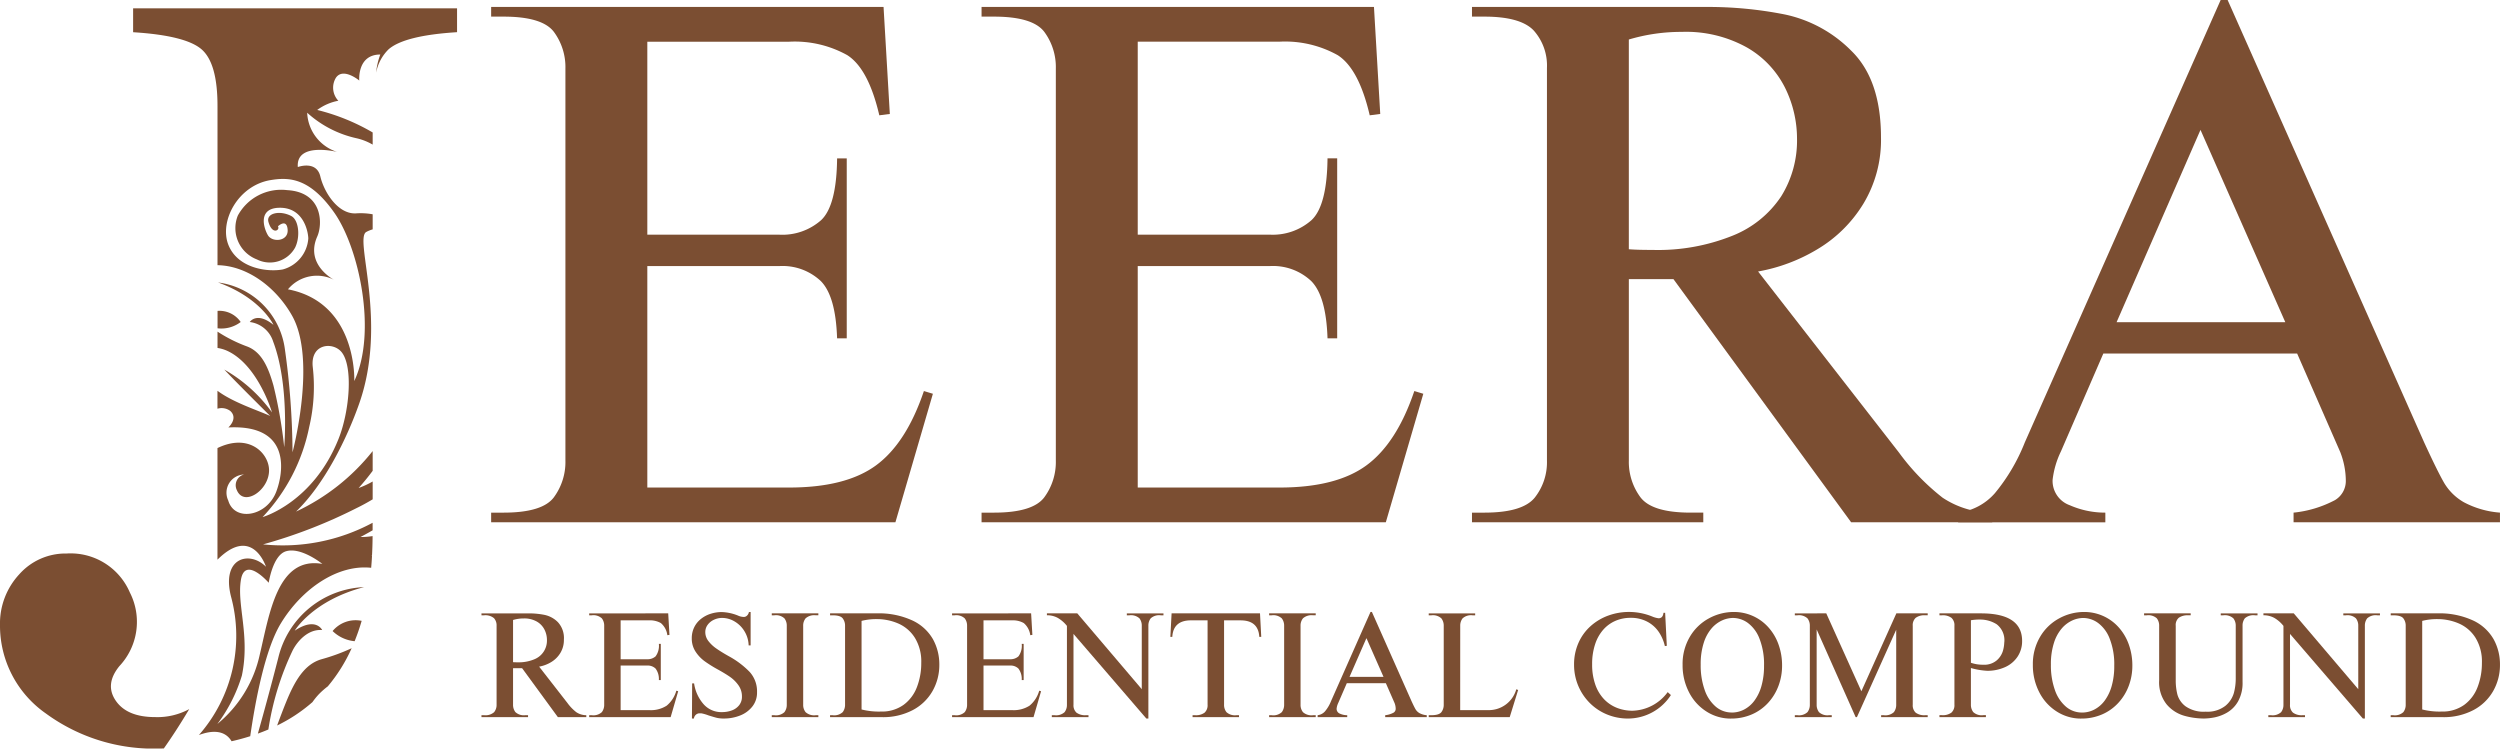
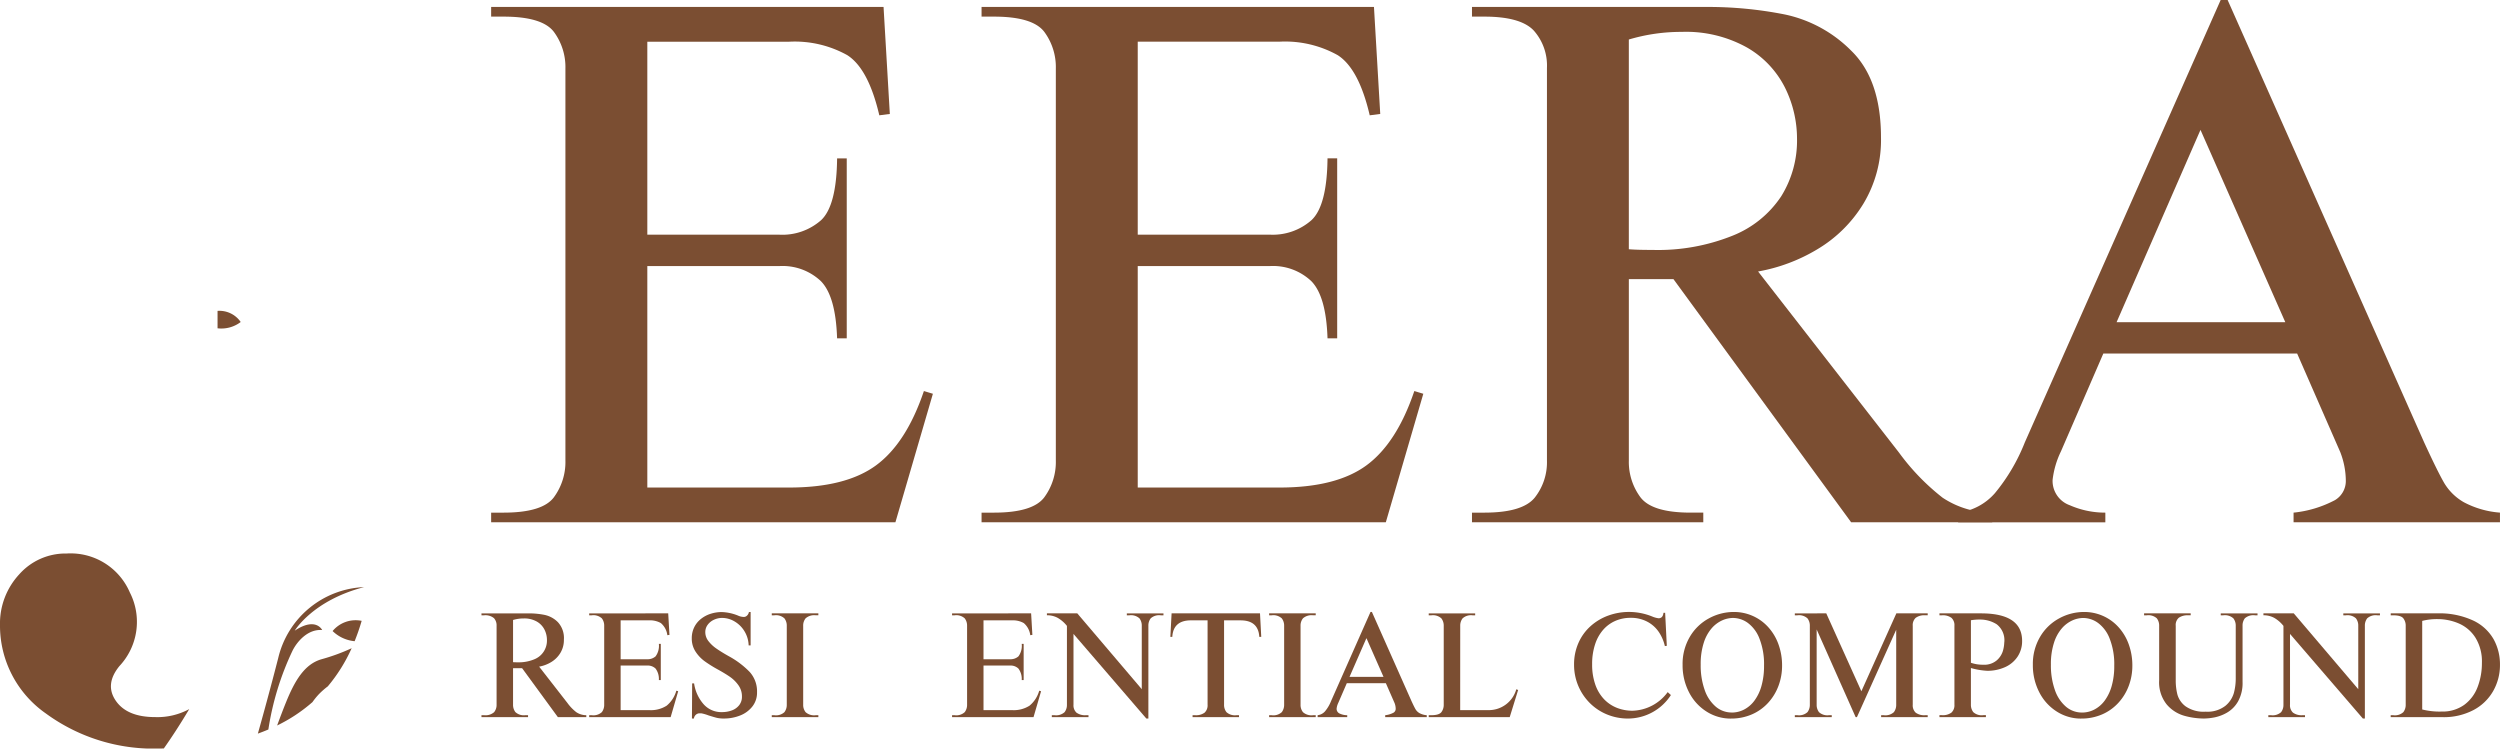
<svg xmlns="http://www.w3.org/2000/svg" id="Group_14183" data-name="Group 14183" width="270.109" height="80.871" viewBox="0 0 270.109 80.871">
  <defs>
    <clipPath id="clip-path">
      <rect id="Rectangle_161" data-name="Rectangle 161" width="270.109" height="80.871" fill="none" />
    </clipPath>
  </defs>
  <g id="Group_14182" data-name="Group 14182" transform="translate(0 0)" clip-path="url(#clip-path)">
    <path id="Path_7553" data-name="Path 7553" d="M100.407.821l.678,11.562-1.136.146q-1.172-5.038-3.462-6.5A11.652,11.652,0,0,0,90.2,4.577H74.884v20.85H89.157a6.322,6.322,0,0,0,4.5-1.566q1.677-1.567,1.732-6.679H96.43V36.622H95.387q-.148-4.561-1.759-6.184a6.024,6.024,0,0,0-4.47-1.621H74.884V52.745H90.2q6.136,0,9.4-2.4t5.167-8.025l.971.294L101.688,56.5H58.01V55.457h1.337q4.2,0,5.441-1.658a6.439,6.439,0,0,0,1.247-3.985V7.49a6.4,6.4,0,0,0-1.247-3.976q-1.246-1.648-5.441-1.648H58.01V.821Z" transform="translate(-4.945 -0.07)" fill="#7b4e32" />
    <path id="Path_7554" data-name="Path 7554" d="M158.332.821l.678,11.562-1.136.146q-1.172-5.038-3.462-6.5a11.652,11.652,0,0,0-6.284-1.456H132.809v20.85h14.273a6.322,6.322,0,0,0,4.5-1.566q1.677-1.567,1.732-6.679h1.044V36.622h-1.044q-.148-4.561-1.759-6.184a6.024,6.024,0,0,0-4.47-1.621H132.809V52.745h15.317q6.136,0,9.4-2.4t5.167-8.025l.971.294L159.613,56.5H115.935V55.457h1.337q4.2,0,5.442-1.658a6.444,6.444,0,0,0,1.246-3.985V7.49a6.407,6.407,0,0,0-1.246-3.976q-1.247-1.648-5.442-1.648h-1.337V.821Z" transform="translate(-9.884 -0.07)" fill="#7b4e32" />
    <path id="Path_7555" data-name="Path 7555" d="M173.86.821h25.356a42.549,42.549,0,0,1,8.419.807,14.243,14.243,0,0,1,7.209,3.93q3.207,3.124,3.207,9.372a13.321,13.321,0,0,1-1.915,7.173,14.49,14.49,0,0,1-4.964,4.9,18.773,18.773,0,0,1-6.4,2.4L220.012,48.99a24.4,24.4,0,0,0,4.7,4.855,9.685,9.685,0,0,0,5.36,1.613V56.5H214.827l-19.2-26.273h-4.819V49.814a6.414,6.414,0,0,0,1.255,3.985q1.256,1.659,5.433,1.658h1.356V56.5H173.86V55.457H175.2q4.12,0,5.441-1.622a6.162,6.162,0,0,0,1.319-4.021V7.417a5.694,5.694,0,0,0-1.411-4.031q-1.411-1.52-5.349-1.52H173.86Zm16.947,3.518V27q.917.074,2.566.073a21.59,21.59,0,0,0,8.665-1.548,11.31,11.31,0,0,0,5.241-4.26,11.4,11.4,0,0,0,1.7-6.193,12.426,12.426,0,0,0-1.3-5.533A10.352,10.352,0,0,0,203.568,5.2a13.514,13.514,0,0,0-7.045-1.685,19.782,19.782,0,0,0-5.716.824" transform="translate(-14.822 -0.07)" fill="#7b4e32" />
    <path id="Path_7556" data-name="Path 7556" d="M231.284,56.432V55.387a6.28,6.28,0,0,0,3.967-2.1,20.266,20.266,0,0,0,3.234-5.488L259.647,0h.751l21.235,47.8q1.483,3.224,2.189,4.425a5.848,5.848,0,0,0,2.089,2.033,9.859,9.859,0,0,0,3.911,1.127v1.045h-22.3V55.387A12.164,12.164,0,0,0,272,54.032,2.4,2.4,0,0,0,273.168,52a8.651,8.651,0,0,0-.6-3.151L267.91,38.2H246.967l-4.58,10.573a9.564,9.564,0,0,0-.9,3.077,2.789,2.789,0,0,0,1.841,2.731,9.514,9.514,0,0,0,3.858.806v1.045Zm26.182-42.4L248.4,34.812h18.23Z" transform="translate(-19.717 0)" fill="#7b4e32" />
    <path id="Path_7557" data-name="Path 7557" d="M37.52,77.757c-1.82.525-2.87,2.291-3.823,4.636-.337.829-.665,1.7-.966,2.519a17.15,17.15,0,0,0,3.817-2.526,7.755,7.755,0,0,1,.713-.873,8.448,8.448,0,0,1,.947-.83,17.643,17.643,0,0,0,2.577-4.121,21.15,21.15,0,0,1-3.265,1.194" transform="translate(-2.79 -6.527)" fill="#7b4e32" />
-     <path id="Path_7558" data-name="Path 7558" d="M24.84,11.516v17.22c3.181.048,6.309,2.35,8.058,5.456,2.7,4.788.048,14.759.048,14.759a82.65,82.65,0,0,0-.825-11.133A8.374,8.374,0,0,0,24.894,30.6c4.65,1.674,5.993,4.584,5.993,4.584-1.82-1.471-2.561-.309-2.561-.309A3.055,3.055,0,0,1,30.857,37C32.634,41.683,32.048,48.4,32.048,48.4a50.283,50.283,0,0,0-1.161-6.658c-.577-2.048-1.3-3.619-2.821-4.213a15.68,15.68,0,0,1-3.225-1.615v1.765A4.076,4.076,0,0,1,25.914,38c3.323,1.549,4.813,6.64,4.813,6.64a16.219,16.219,0,0,0-5.155-4.627c1.364,1.459,4.963,5.016,4.963,5.016-1.273-.592-4-1.449-5.7-2.724v1.937a1.569,1.569,0,0,1,1.39.247c.878.813-.213,1.778-.213,1.778,6.89-.349,5.927,4.963,5.178,6.934-1.029,2.711-4.516,3.275-5.188.962a1.966,1.966,0,0,1,1.711-2.813,1.2,1.2,0,0,0-.774,1.711c.78,1.817,3.525-.044,3.47-2.223-.046-1.8-2.165-3.99-5.573-2.343V60.552c3.787-3.772,5.241.767,5.241.767-1.731-1.75-4.834-1.053-3.785,3.192A16.234,16.234,0,0,1,22.831,79.5c1.193-.447,2.727-.668,3.529.672.7-.157,1.368-.341,2.016-.546.562-3.89,1.608-9.385,3.3-12.178,2.273-3.746,6.13-6.405,9.766-6.017.038-.421.069-.847.091-1.282-.035,0-.067-.008-.1-.01l.1-.015c.037-.69.059-1.395.063-2.119a8.053,8.053,0,0,1-1.312.1s.542-.279,1.315-.724v-.816A20.5,20.5,0,0,1,29.763,58.9,54.52,54.52,0,0,0,39.825,55c.634-.306,1.22-.631,1.78-.967V52.106a9.76,9.76,0,0,1-1.521.706c.553-.613,1.056-1.234,1.521-1.859V48.82a22.973,22.973,0,0,1-8.28,6.537c3.08-2.953,5.531-7.964,6.835-11.7,3.1-8.868-.584-17.793.757-18.513a3.439,3.439,0,0,1,.688-.279V23.236a7.29,7.29,0,0,0-1.781-.1c-1.929.128-3.454-2.225-3.875-3.991s-2.432-1.014-2.432-1.014C33.3,15.383,37.769,16.5,37.769,16.5a4.65,4.65,0,0,1-3.24-4.236,11.674,11.674,0,0,0,5.386,2.769,6.224,6.224,0,0,1,1.69.675V14.395a22.649,22.649,0,0,0-5.992-2.431,5.563,5.563,0,0,1,2.283-.994,2.055,2.055,0,0,1-.263-2.484c.782-1.154,2.524.3,2.524.3s-.248-2.812,2.272-2.811a7.593,7.593,0,0,0-.452,1.96,4.8,4.8,0,0,1,1.35-2.526q1.721-1.493,7.395-1.848V.982h-35V3.565q5.671.354,7.395,1.848t1.722,6.1m5.534,51.537s.429-2.958,1.853-3.4c1.634-.506,3.94,1.36,3.94,1.36-4.863-.846-5.712,5.416-6.762,9.807a13.382,13.382,0,0,1-4.581,7.488,16.834,16.834,0,0,0,2.651-5.234c.9-4.3-.566-7.648-.1-10.36.451-2.6,3,.338,3,.338M37.918,47.5c-2.752,6.908-8.21,8.455-8.21,8.455a19.858,19.858,0,0,0,5.038-9.732,18.855,18.855,0,0,0,.38-6.541c-.236-2.49,2.2-2.7,3.129-1.543,1.247,1.561.863,6.351-.337,9.362M30.561,19.545c1.989-.334,4.23-.276,6.9,3.524s4.638,12.9,2.156,18.185c0,0,.37-8.459-7.165-9.91a4.058,4.058,0,0,1,5.024-1s-3.226-1.626-1.857-4.71c.6-1.352.595-4.79-3.257-5.007a5.328,5.328,0,0,0-5.328,2.752,3.62,3.62,0,0,0,2.071,4.738,3.11,3.11,0,0,0,4.124-1.291c.571-1.167.4-2.967-.415-3.4-1.226-.649-2.744-.32-2.47.639.413,1.443,1.283.895,1.028.467,0,0,.954-.9,1.046.372s-1.656,1.4-2.13.6-1.1-2.922,1.218-2.972c2.516-.056,3.1,2.344,3.145,3.3A3.737,3.737,0,0,1,31.9,29.194c-1.639.311-4.861-.1-5.879-2.641s1.014-6.416,4.537-7.008" transform="translate(-1.34 -0.084)" fill="#7b4e32" />
    <path id="Path_7559" data-name="Path 7559" d="M28.195,37.919a2.787,2.787,0,0,0-2.5-1.2V38.6a3.435,3.435,0,0,0,2.5-.679" transform="translate(-2.19 -3.13)" fill="#7b4e32" />
    <path id="Path_7560" data-name="Path 7560" d="M39.282,74.424a3.938,3.938,0,0,0,2.382,1.1,22.725,22.725,0,0,0,.76-2.2,3.236,3.236,0,0,0-3.142,1.105" transform="translate(-3.349 -6.246)" fill="#7b4e32" />
    <path id="Path_7561" data-name="Path 7561" d="M41.938,69.344a9.967,9.967,0,0,0-9.281,7.667c-.83,3.229-1.593,6.016-2.2,8.163q.58-.209,1.135-.445a30.569,30.569,0,0,1,2.623-8.54c.456-.9,1.6-2.33,3.192-2.205,0,0-.679-1.454-2.967.069,0,0,1.949-3.272,7.495-4.707" transform="translate(-2.597 -5.912)" fill="#7b4e32" />
    <path id="Path_7562" data-name="Path 7562" d="M17.7,86.439c.773-1.093,1.709-2.506,2.746-4.253a7.191,7.191,0,0,1-3.686.865q-3.038,0-4.254-1.773t.405-3.748a6.982,6.982,0,0,0,1.114-7.952,6.961,6.961,0,0,0-6.838-4.2A6.68,6.68,0,0,0,2.076,67.63,7.811,7.811,0,0,0,0,73.125a11.567,11.567,0,0,0,4.938,9.522,19.714,19.714,0,0,0,12.384,3.8c.129,0,.253-.005.381-.006" transform="translate(0 -5.574)" fill="#7b4e32" />
    <path id="Path_7563" data-name="Path 7563" d="M56.867,72.447h5.107a8.6,8.6,0,0,1,1.7.162,2.871,2.871,0,0,1,1.453.791,2.524,2.524,0,0,1,.646,1.888,2.685,2.685,0,0,1-.386,1.444,2.91,2.91,0,0,1-1,.987,3.776,3.776,0,0,1-1.289.483l3.071,3.945a4.851,4.851,0,0,0,.946.977,1.945,1.945,0,0,0,1.079.325v.21h-3.07l-3.867-5.291H60.28v3.944a1.29,1.29,0,0,0,.252.8,1.343,1.343,0,0,0,1.095.334H61.9v.21H56.867v-.21h.269a1.394,1.394,0,0,0,1.1-.327,1.242,1.242,0,0,0,.265-.81V73.775a1.147,1.147,0,0,0-.284-.812,1.456,1.456,0,0,0-1.078-.306h-.269Zm3.413.708V77.72c.123.009.3.015.516.015a4.34,4.34,0,0,0,1.746-.312,2.175,2.175,0,0,0,1.4-2.1,2.512,2.512,0,0,0-.262-1.114,2.094,2.094,0,0,0-.829-.875,2.727,2.727,0,0,0-1.419-.339,3.985,3.985,0,0,0-1.152.166" transform="translate(-4.848 -6.176)" fill="#7b4e32" />
    <path id="Path_7564" data-name="Path 7564" d="M78.128,72.446l.136,2.328-.23.03a2.046,2.046,0,0,0-.7-1.309,2.355,2.355,0,0,0-1.266-.293H72.988v4.2h2.873a1.276,1.276,0,0,0,.907-.316,1.921,1.921,0,0,0,.349-1.345h.209v3.915h-.209a1.871,1.871,0,0,0-.355-1.245,1.213,1.213,0,0,0-.9-.327H72.988V82.9h3.085a3.153,3.153,0,0,0,1.893-.484A3.218,3.218,0,0,0,79.006,80.8l.2.059-.816,2.8h-8.8v-.21h.27a1.345,1.345,0,0,0,1.1-.334,1.3,1.3,0,0,0,.252-.8V73.789a1.288,1.288,0,0,0-.252-.8,1.348,1.348,0,0,0-1.1-.333h-.27v-.209Z" transform="translate(-5.932 -6.176)" fill="#7b4e32" />
    <path id="Path_7565" data-name="Path 7565" d="M88.066,72.281v3.612h-.213a3.082,3.082,0,0,0-.431-1.491,3.038,3.038,0,0,0-1.058-1.077,2.638,2.638,0,0,0-1.382-.4,2.047,2.047,0,0,0-.871.194,1.72,1.72,0,0,0-.681.544,1.31,1.31,0,0,0-.261.8,1.563,1.563,0,0,0,.33.954,3.78,3.78,0,0,0,.871.819q.541.379,1.338.825a9.4,9.4,0,0,1,2.26,1.705,3.126,3.126,0,0,1,.791,2.2,2.406,2.406,0,0,1-.508,1.533,3.119,3.119,0,0,1-1.323.969,4.671,4.671,0,0,1-1.739.325,3.33,3.33,0,0,1-.762-.07q-.285-.07-.9-.262a4.622,4.622,0,0,0-.785-.229h-.26a.635.635,0,0,0-.542.561h-.214L81.749,80h.21a4.336,4.336,0,0,0,.971,2.183,2.553,2.553,0,0,0,2.052.918,2.989,2.989,0,0,0,1.058-.185,1.765,1.765,0,0,0,.789-.564,1.462,1.462,0,0,0,.3-.93,2.066,2.066,0,0,0-.392-1.239,3.749,3.749,0,0,0-.915-.9q-.524-.361-1.3-.789a13.837,13.837,0,0,1-1.437-.9,3.943,3.943,0,0,1-.977-1.041,2.567,2.567,0,0,1-.4-1.424,2.672,2.672,0,0,1,.262-1.192,2.611,2.611,0,0,1,.724-.9,3.257,3.257,0,0,1,1.044-.557,3.929,3.929,0,0,1,1.221-.188,5.091,5.091,0,0,1,1.739.377,1.6,1.6,0,0,0,.634.151.494.494,0,0,0,.355-.156.65.65,0,0,0,.192-.372Z" transform="translate(-6.966 -6.162)" fill="#7b4e32" />
    <path id="Path_7566" data-name="Path 7566" d="M91.155,72.446h5.034v.209h-.274a1.4,1.4,0,0,0-1.1.325,1.24,1.24,0,0,0-.265.809v8.525a1.244,1.244,0,0,0,.265.81,1.389,1.389,0,0,0,1.1.327h.274v.21H91.155v-.21h.27a1.345,1.345,0,0,0,1.1-.334,1.3,1.3,0,0,0,.252-.8V73.789a1.288,1.288,0,0,0-.252-.8,1.348,1.348,0,0,0-1.1-.333h-.27Z" transform="translate(-7.771 -6.176)" fill="#7b4e32" />
-     <path id="Path_7567" data-name="Path 7567" d="M98.044,72.446h5a8.662,8.662,0,0,1,3.9.771,4.969,4.969,0,0,1,2.216,2.026,5.6,5.6,0,0,1,.686,2.733,5.691,5.691,0,0,1-.741,2.875,5.278,5.278,0,0,1-2.146,2.054,6.86,6.86,0,0,1-3.3.755h-5.62v-.21h.27a1.342,1.342,0,0,0,1.1-.335,1.294,1.294,0,0,0,.252-.8V73.789a1.288,1.288,0,0,0-.252-.8q-.251-.333-1.1-.333h-.27Zm3.4.815v9.568a7.605,7.605,0,0,0,2.1.225,4,4,0,0,0,2.441-.724,4.248,4.248,0,0,0,1.444-1.925,7.2,7.2,0,0,0,.465-2.624,4.872,4.872,0,0,0-.686-2.688,4.015,4.015,0,0,0-1.786-1.546,5.826,5.826,0,0,0-2.362-.481,6.363,6.363,0,0,0-1.62.195" transform="translate(-8.358 -6.176)" fill="#7b4e32" />
    <path id="Path_7568" data-name="Path 7568" d="M120.993,72.446l.136,2.328-.23.03a2.046,2.046,0,0,0-.7-1.309,2.355,2.355,0,0,0-1.266-.293h-3.085v4.2h2.873a1.276,1.276,0,0,0,.907-.316,1.921,1.921,0,0,0,.349-1.345h.209v3.915h-.209a1.871,1.871,0,0,0-.355-1.245,1.213,1.213,0,0,0-.9-.327h-2.873V82.9h3.085a3.153,3.153,0,0,0,1.893-.484,3.218,3.218,0,0,0,1.041-1.615l.2.059-.816,2.8h-8.8v-.21h.27a1.345,1.345,0,0,0,1.1-.334,1.3,1.3,0,0,0,.252-.8V73.789a1.288,1.288,0,0,0-.252-.8,1.348,1.348,0,0,0-1.1-.333h-.27v-.209Z" transform="translate(-9.587 -6.176)" fill="#7b4e32" />
    <path id="Path_7569" data-name="Path 7569" d="M126.936,72.446l6.967,8.192V73.789a1.279,1.279,0,0,0-.252-.806,1.355,1.355,0,0,0-1.09-.327h-.273v-.209h3.959v.209h-.288a1.356,1.356,0,0,0-1.09.327,1.279,1.279,0,0,0-.252.806V83.811H134.4l-7.874-9.144v7.646a1.071,1.071,0,0,0,.324.862,1.571,1.571,0,0,0,1.023.274h.273v.21h-3.963v-.21h.288a1.36,1.36,0,0,0,1.092-.328,1.276,1.276,0,0,0,.254-.808V73.8a3.5,3.5,0,0,0-.989-.863,2.372,2.372,0,0,0-1.174-.285v-.209Z" transform="translate(-10.542 -6.176)" fill="#7b4e32" />
    <path id="Path_7570" data-name="Path 7570" d="M138.367,72.446h9.552l.134,2.538h-.21q-.107-1.782-2.025-1.782h-1.782v9.111a1.247,1.247,0,0,0,.263.81,1.361,1.361,0,0,0,1.079.327h.274v.21h-5.018v-.21h.273a1.569,1.569,0,0,0,1.023-.274,1.071,1.071,0,0,0,.325-.862V73.2h-1.786q-1.92,0-2.025,1.782h-.21Z" transform="translate(-11.784 -6.176)" fill="#7b4e32" />
    <path id="Path_7571" data-name="Path 7571" d="M149.9,72.446h5.034v.209h-.274a1.4,1.4,0,0,0-1.1.325,1.24,1.24,0,0,0-.265.809v8.525a1.244,1.244,0,0,0,.265.81,1.389,1.389,0,0,0,1.1.327h.274v.21H149.9v-.21h.27a1.345,1.345,0,0,0,1.1-.334,1.3,1.3,0,0,0,.252-.8V73.789a1.288,1.288,0,0,0-.252-.8,1.348,1.348,0,0,0-1.1-.333h-.27Z" transform="translate(-12.779 -6.176)" fill="#7b4e32" />
    <path id="Path_7572" data-name="Path 7572" d="M155.628,83.646v-.21a1.256,1.256,0,0,0,.8-.422,4.054,4.054,0,0,0,.651-1.105l4.262-9.628h.152l4.276,9.628q.3.649.442.891a1.171,1.171,0,0,0,.42.409,1.964,1.964,0,0,0,.788.227v.21h-4.491v-.21a2.442,2.442,0,0,0,.9-.273.483.483,0,0,0,.235-.41,1.735,1.735,0,0,0-.123-.634L163,79.975h-4.218l-.922,2.129a1.928,1.928,0,0,0-.181.62.561.561,0,0,0,.371.55,1.911,1.911,0,0,0,.776.162v.21Zm5.274-8.538-1.827,4.185h3.672Z" transform="translate(-13.267 -6.162)" fill="#7b4e32" />
    <path id="Path_7573" data-name="Path 7573" d="M172.149,82.9h3.026a3.079,3.079,0,0,0,3.036-2.25l.2.073L177.5,83.66h-8.75v-.21h.27q.844,0,1.1-.334a1.3,1.3,0,0,0,.252-.8V73.79a1.291,1.291,0,0,0-.252-.8,1.349,1.349,0,0,0-1.1-.332h-.27v-.21h5.019v.21H173.5a1.346,1.346,0,0,0-1.094.332,1.285,1.285,0,0,0-.252.8Z" transform="translate(-14.386 -6.176)" fill="#7b4e32" />
    <path id="Path_7574" data-name="Path 7574" d="M195.757,72.369l.18,3.568-.21.029a4.532,4.532,0,0,0-.626-1.478,3.449,3.449,0,0,0-1.229-1.132,3.738,3.738,0,0,0-1.865-.441,4.06,4.06,0,0,0-1.594.314,3.718,3.718,0,0,0-1.316.939,4.455,4.455,0,0,0-.9,1.583,6.72,6.72,0,0,0-.328,2.183,6.507,6.507,0,0,0,.338,2.181,4.363,4.363,0,0,0,.942,1.583,3.913,3.913,0,0,0,1.4.943,4.581,4.581,0,0,0,1.69.311,4.878,4.878,0,0,0,3.793-2.011l.347.317a5.53,5.53,0,0,1-4.609,2.538,5.914,5.914,0,0,1-2.33-.457,5.68,5.68,0,0,1-1.872-1.27,5.818,5.818,0,0,1-1.651-4.093,5.7,5.7,0,0,1,.477-2.357,5.292,5.292,0,0,1,1.314-1.812,5.853,5.853,0,0,1,1.91-1.138,6.54,6.54,0,0,1,2.255-.39,6.65,6.65,0,0,1,2.464.484,2.706,2.706,0,0,0,.709.2q.469,0,.531-.591Z" transform="translate(-15.849 -6.162)" fill="#7b4e32" />
    <path id="Path_7575" data-name="Path 7575" d="M203.949,83.8a4.832,4.832,0,0,1-2.625-.757,5.3,5.3,0,0,1-1.894-2.085,6.3,6.3,0,0,1-.694-2.963,5.759,5.759,0,0,1,.787-3.038,5.325,5.325,0,0,1,2.065-1.989,5.607,5.607,0,0,1,2.683-.686,4.978,4.978,0,0,1,3.7,1.62,5.548,5.548,0,0,1,1.113,1.849,6.666,6.666,0,0,1,.4,2.335,6.161,6.161,0,0,1-.379,2.151A5.608,5.608,0,0,1,208,82.072a5.146,5.146,0,0,1-1.76,1.267,5.566,5.566,0,0,1-2.288.458m.092-.649a2.9,2.9,0,0,0,1.332-.321,3.277,3.277,0,0,0,1.119-.963,4.876,4.876,0,0,0,.764-1.6,7.819,7.819,0,0,0,.276-2.167,7.584,7.584,0,0,0-.491-2.927,3.806,3.806,0,0,0-1.258-1.705,2.76,2.76,0,0,0-1.605-.537,2.924,2.924,0,0,0-1.164.26,3.337,3.337,0,0,0-1.129.843,4.406,4.406,0,0,0-.863,1.572,7.466,7.466,0,0,0-.334,2.373,7.92,7.92,0,0,0,.434,2.742,4.1,4.1,0,0,0,1.2,1.8,2.649,2.649,0,0,0,1.723.626" transform="translate(-16.942 -6.162)" fill="#7b4e32" />
    <path id="Path_7576" data-name="Path 7576" d="M215.389,72.446l3.793,8.417,3.779-8.417h3.387v.209h-.273a1.559,1.559,0,0,0-1.024.274,1.071,1.071,0,0,0-.319.86v8.525a1.075,1.075,0,0,0,.32.862,1.561,1.561,0,0,0,1.023.274h.273v.21h-5.032v-.21h.287a1.343,1.343,0,0,0,1.089-.33,1.285,1.285,0,0,0,.253-.806v-8.1L218.7,83.66h-.136l-4.214-9.476v8.129a1.285,1.285,0,0,0,.253.806,1.342,1.342,0,0,0,1.089.33h.289v.21h-3.99v-.21h.27a1.345,1.345,0,0,0,1.1-.334,1.3,1.3,0,0,0,.252-.8V73.789a1.288,1.288,0,0,0-.252-.8,1.348,1.348,0,0,0-1.1-.333h-.27v-.209Z" transform="translate(-18.072 -6.176)" fill="#7b4e32" />
    <path id="Path_7577" data-name="Path 7577" d="M229.074,72.446h4.487q4.444,0,4.444,2.978a3.012,3.012,0,0,1-.491,1.7,3.166,3.166,0,0,1-1.355,1.133,4.606,4.606,0,0,1-1.933.394,7.9,7.9,0,0,1-1.753-.3v3.96a1.292,1.292,0,0,0,.252.8,1.34,1.34,0,0,0,1.094.334h.274v.21h-5.019v-.21h.27a1.565,1.565,0,0,0,1.022-.274,1.069,1.069,0,0,0,.326-.862V73.79a1.064,1.064,0,0,0-.322-.86,1.561,1.561,0,0,0-1.025-.274h-.27Zm3.4.738v4.6a3.884,3.884,0,0,0,1.316.21,2.073,2.073,0,0,0,1.5-.492,2.208,2.208,0,0,0,.648-1.025,3.605,3.605,0,0,0,.137-.856,2.167,2.167,0,0,0-.823-2,3.331,3.331,0,0,0-1.775-.506,5.414,5.414,0,0,0-1,.074" transform="translate(-19.529 -6.176)" fill="#7b4e32" />
    <path id="Path_7578" data-name="Path 7578" d="M245.32,83.8a4.832,4.832,0,0,1-2.625-.757,5.3,5.3,0,0,1-1.894-2.085,6.3,6.3,0,0,1-.694-2.963,5.759,5.759,0,0,1,.787-3.038,5.325,5.325,0,0,1,2.066-1.989,5.607,5.607,0,0,1,2.683-.686,4.978,4.978,0,0,1,3.7,1.62,5.549,5.549,0,0,1,1.113,1.849,6.666,6.666,0,0,1,.4,2.335,6.161,6.161,0,0,1-.379,2.151,5.608,5.608,0,0,1-1.109,1.836,5.146,5.146,0,0,1-1.76,1.267,5.566,5.566,0,0,1-2.288.458m.092-.649a2.9,2.9,0,0,0,1.332-.321,3.278,3.278,0,0,0,1.119-.963,4.876,4.876,0,0,0,.764-1.6A7.822,7.822,0,0,0,248.9,78.1a7.584,7.584,0,0,0-.491-2.927,3.807,3.807,0,0,0-1.258-1.705,2.76,2.76,0,0,0-1.605-.537,2.924,2.924,0,0,0-1.164.26,3.337,3.337,0,0,0-1.129.843,4.4,4.4,0,0,0-.863,1.572,7.466,7.466,0,0,0-.334,2.373,7.919,7.919,0,0,0,.434,2.742,4.1,4.1,0,0,0,1.2,1.8,2.649,2.649,0,0,0,1.723.626" transform="translate(-20.469 -6.162)" fill="#7b4e32" />
    <path id="Path_7579" data-name="Path 7579" d="M253.245,72.446h5.034v.209h-.273a1.653,1.653,0,0,0-1,.257,1.025,1.025,0,0,0-.343.876V79.7a6.179,6.179,0,0,0,.179,1.511,2.4,2.4,0,0,0,.895,1.285,3.416,3.416,0,0,0,2.159.572,3.16,3.16,0,0,0,2.125-.627,2.8,2.8,0,0,0,.925-1.4,5.954,5.954,0,0,0,.2-1.491v-5.76a1.287,1.287,0,0,0-.251-.8,1.347,1.347,0,0,0-1.1-.333h-.269v-.209H265.5v.209h-.273a1.377,1.377,0,0,0-1.093.32,1.281,1.281,0,0,0-.251.813v6.063a4.076,4.076,0,0,1-.484,2.1,3.241,3.241,0,0,1-1.186,1.212,4.46,4.46,0,0,1-1.36.52,6.294,6.294,0,0,1-1.143.123,7.928,7.928,0,0,1-2.131-.3,3.888,3.888,0,0,1-1.893-1.223,3.828,3.828,0,0,1-.814-2.616V73.789a1.279,1.279,0,0,0-.252-.806,1.355,1.355,0,0,0-1.09-.327h-.288Z" transform="translate(-21.589 -6.176)" fill="#7b4e32" />
    <path id="Path_7580" data-name="Path 7580" d="M270.619,72.446l6.967,8.192V73.789a1.279,1.279,0,0,0-.252-.806,1.355,1.355,0,0,0-1.09-.327h-.273v-.209h3.959v.209h-.288a1.356,1.356,0,0,0-1.09.327,1.279,1.279,0,0,0-.252.806V83.811h-.214l-7.874-9.144v7.646a1.071,1.071,0,0,0,.324.862,1.571,1.571,0,0,0,1.023.274h.273v.21h-3.963v-.21h.288a1.36,1.36,0,0,0,1.092-.328,1.276,1.276,0,0,0,.254-.808V73.8a3.5,3.5,0,0,0-.989-.863,2.372,2.372,0,0,0-1.174-.285v-.209Z" transform="translate(-22.791 -6.176)" fill="#7b4e32" />
    <path id="Path_7581" data-name="Path 7581" d="M282.377,72.446h5a8.662,8.662,0,0,1,3.9.771,4.97,4.97,0,0,1,2.216,2.026,5.6,5.6,0,0,1,.686,2.733,5.691,5.691,0,0,1-.741,2.875,5.278,5.278,0,0,1-2.146,2.054,6.86,6.86,0,0,1-3.3.755h-5.62v-.21h.27a1.342,1.342,0,0,0,1.1-.335,1.294,1.294,0,0,0,.252-.8V73.789a1.288,1.288,0,0,0-.252-.8q-.251-.333-1.1-.333h-.27Zm3.4.815v9.568a7.606,7.606,0,0,0,2.1.225,4,4,0,0,0,2.441-.724,4.248,4.248,0,0,0,1.444-1.925,7.2,7.2,0,0,0,.465-2.624,4.872,4.872,0,0,0-.686-2.688,4.014,4.014,0,0,0-1.786-1.546,5.827,5.827,0,0,0-2.362-.481,6.364,6.364,0,0,0-1.62.195" transform="translate(-24.073 -6.176)" fill="#7b4e32" />
  </g>
</svg>